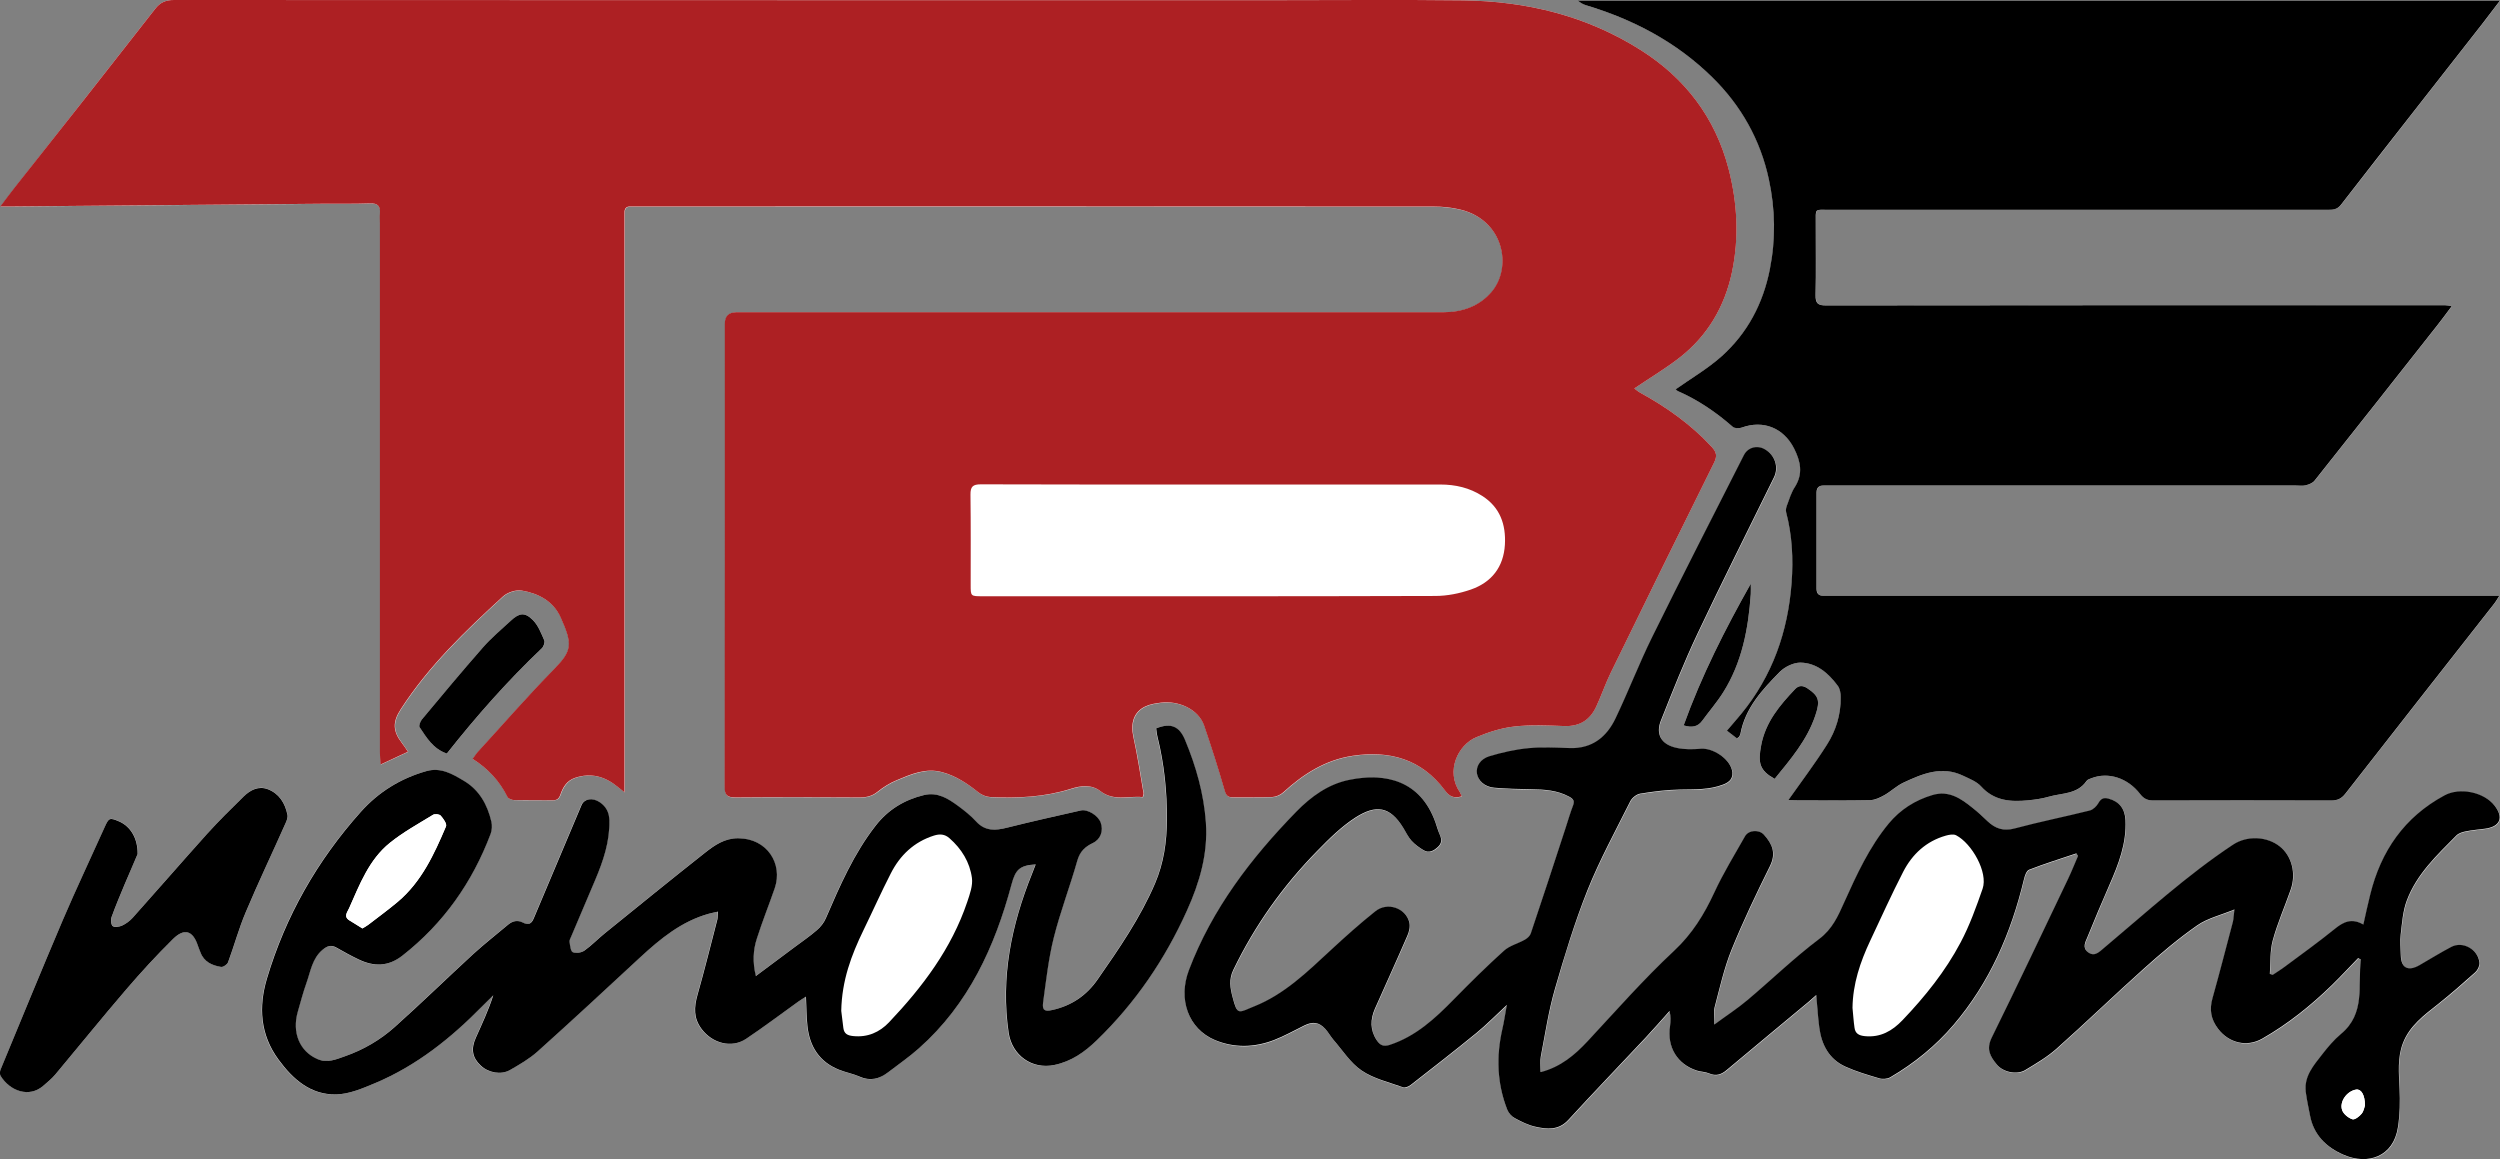
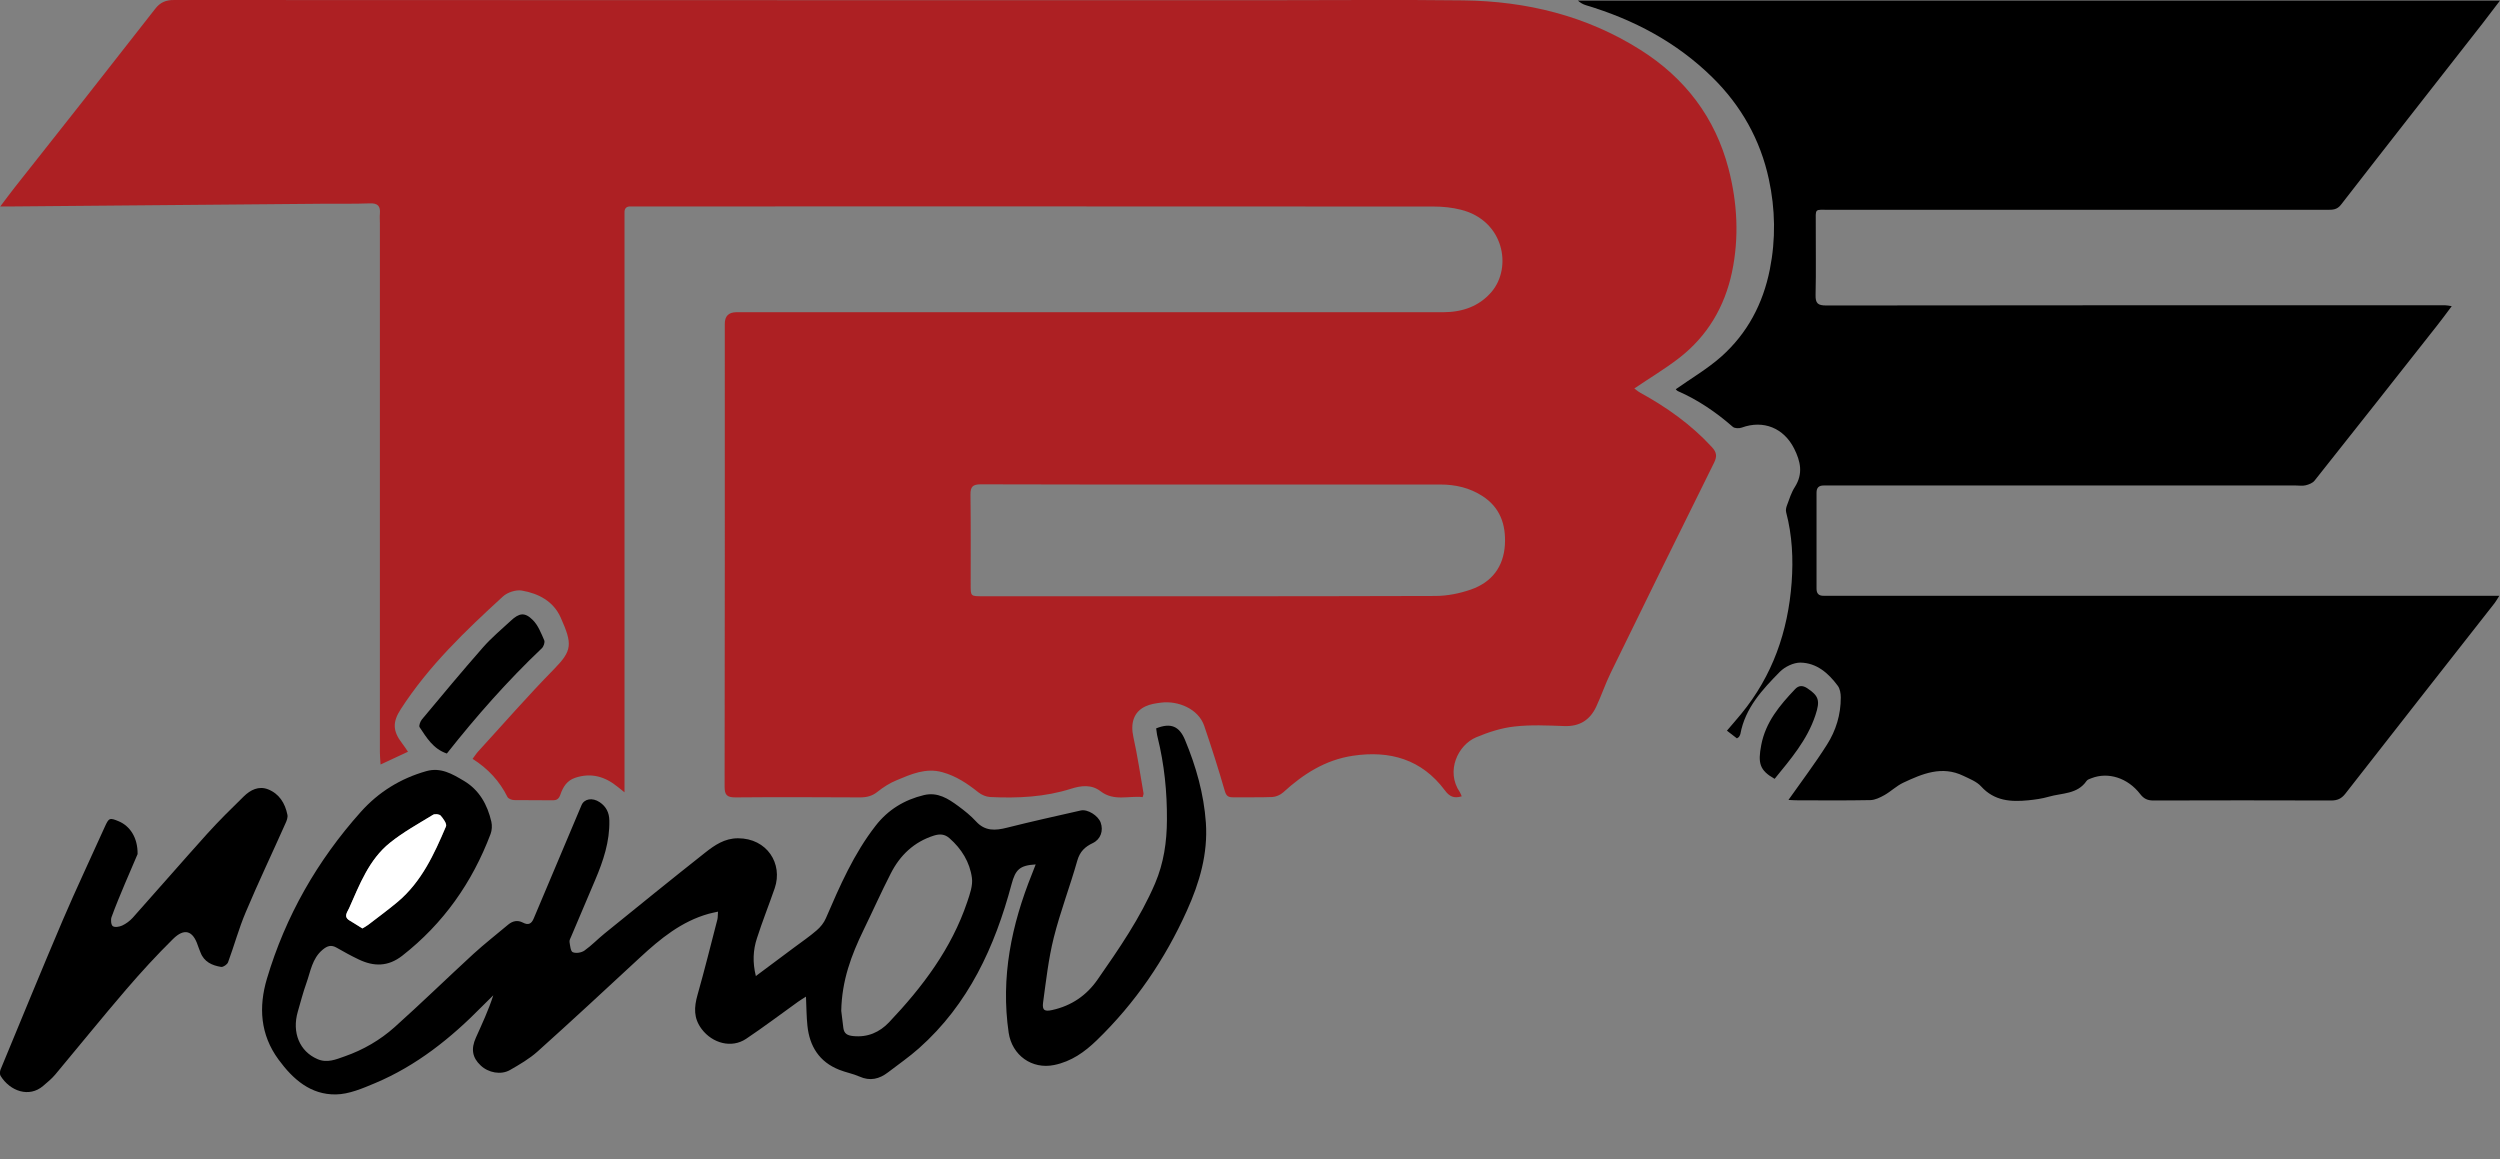
<svg xmlns="http://www.w3.org/2000/svg" id="Calque_2" data-name="Calque 2" viewBox="0 0 260 120.57">
  <rect x="0" y="0" width="260" height="120.57" fill="#808080" stroke="none" />
  <defs>
    <style>
      .cls-1 {
        fill: #ad2023;
      }

      .cls-1, .cls-2, .cls-3, .cls-4 {
        stroke-width: 0px;
      }

      .cls-1, .cls-2, .cls-4 {
        fill-rule: evenodd;
      }

      .cls-2, .cls-3 {
        fill: #fff;
      }

      .cls-4 {
        fill: #000;
      }
    </style>
  </defs>
  <g id="Calque_1-2" data-name="Calque 1">
    <g>
-       <path class="cls-3" d="M152.01,82.82c-.08-.18-.12-.33-.2-.44-1.5-2.2-.17-4.92,1.7-5.7,1.26-.53,2.61-.97,3.96-1.12,1.71-.19,3.47-.11,5.21-.05,1.59.05,2.67-.64,3.32-2.02.54-1.14.94-2.36,1.49-3.49,3.57-7.3,7.15-14.6,10.76-21.87.35-.7.26-1.11-.24-1.65-2.14-2.32-4.67-4.12-7.42-5.63-.25-.14-.47-.33-.63-.45,1.61-1.09,3.2-2.04,4.65-3.16,2.95-2.28,4.75-5.34,5.51-8.95.75-3.59.56-7.2-.36-10.74-1.39-5.33-4.53-9.44-9.16-12.36C165,1.64,158.76.12,152.18.04c-6.52-.08-13.04-.02-19.55-.02C94.45.02,56.28.02,18.11,0c-.86,0-1.43.23-1.97.92C11.29,7.14,6.41,13.33,1.54,19.53c-.45.58-.89,1.16-1.48,1.95.64,0,1.03,0,1.43,0,10.69-.09,21.37-.19,32.06-.28,1.65-.02,3.3.02,4.95-.04.82-.03,1.1.3,1.04,1.07-.03.34,0,.69,0,1.04,0,18.33,0,36.67,0,55,0,.38.04.77.07,1.25,1.01-.47,1.88-.88,2.85-1.33-.24-.34-.42-.62-.62-.89-.97-1.26-1-2.2-.12-3.55,2.9-4.48,6.72-8.14,10.62-11.71.47-.43,1.36-.71,1.97-.61,1.72.3,3.27,1.1,4.03,2.8,1.24,2.77,1.21,3.43-.7,5.38-2.71,2.76-5.25,5.67-7.86,8.53-.21.23-.37.49-.6.79,1.62,1.03,2.82,2.33,3.63,3.97.09.18.46.31.7.32,1.33.03,2.67,0,4,.02.45,0,.65-.16.8-.59.27-.77.68-1.46,1.54-1.75,1.67-.56,3.11-.12,4.43.95.18.15.37.29.7.56V22.96c0-.26.01-.52,0-.78-.02-.47.16-.71.65-.69.26.01.52,0,.78,0,27.57,0,55.15,0,82.72.01.94,0,1.91.1,2.83.33,4.49,1.11,5.37,6.01,3.18,8.56-1.29,1.5-3.04,2.1-5.02,2.1-24.5,0-49,0-73.51,0q-1.19,0-1.2,1.2c0,16.05,0,32.09-.02,48.14,0,.88.25,1.13,1.13,1.12,4.31-.04,8.63-.03,12.95,0,.7,0,1.26-.14,1.83-.59.6-.48,1.28-.91,1.99-1.2,1.51-.62,3.03-1.31,4.75-.83,1.42.4,2.61,1.18,3.74,2.09.33.27.81.47,1.23.49,2.84.14,5.66,0,8.41-.86,1.03-.33,2.13-.47,3.07.26,1.38,1.07,2.92.45,4.38.61.05-.22.1-.31.09-.38-.34-1.96-.63-3.94-1.06-5.88-.31-1.41.02-2.59,1.24-3.17.51-.24,1.11-.33,1.67-.4,1.72-.21,3.85.63,4.46,2.42.76,2.23,1.48,4.48,2.13,6.74.16.55.36.69.87.69,1.36-.02,2.72.03,4.08-.03.39-.02.84-.22,1.13-.48,2.08-1.91,4.38-3.38,7.24-3.81,3.87-.58,7.17.37,9.58,3.6.47.64.95.85,1.74.62ZM260,.06h-95.88c.26.24.54.39.83.48,4.97,1.48,9.44,3.85,13.16,7.51,3,2.95,5,6.5,5.87,10.59.66,3.1.73,6.25.1,9.39-.71,3.57-2.34,6.64-5.04,9.05-1.44,1.28-3.14,2.27-4.74,3.4-.01-.01.09.14.23.2,2.11.93,3.97,2.21,5.7,3.71.19.17.66.18.93.08,2.24-.82,4.37.04,5.45,2.18.67,1.34.95,2.62.08,3.99-.36.58-.57,1.26-.82,1.9-.09.23-.15.52-.09.74.63,2.41.75,4.83.57,7.31-.37,5.09-1.99,9.68-5.25,13.66-.47.57-.96,1.13-1.48,1.74.39.3.73.56,1.04.8.12-.08.18-.1.21-.15.06-.1.13-.2.15-.31.5-2.71,2.29-4.62,4.11-6.47.51-.52,1.4-.96,2.12-.95,1.7.02,2.92,1.09,3.89,2.4.23.32.32.81.32,1.22,0,1.77-.51,3.45-1.44,4.92-1.24,1.96-2.64,3.81-4,5.74.24.01.51.04.79.04,2.58,0,5.16.03,7.73-.02.49,0,1.02-.27,1.46-.52.67-.38,1.25-.96,1.94-1.28,2-.94,4.04-1.82,6.28-.72.64.31,1.38.6,1.84,1.1,1.37,1.51,3.08,1.62,4.9,1.44.71-.07,1.44-.17,2.12-.37,1.37-.4,2.98-.24,3.94-1.64.1-.15.33-.22.52-.29,1.73-.67,3.75-.04,5.06,1.65.38.49.75.67,1.37.67,6.17-.02,12.34-.02,18.5,0,.64,0,1.06-.19,1.46-.7,5.17-6.62,10.35-13.22,15.53-19.83.15-.19.26-.41.49-.76h-1.37c-22.65,0-45.3,0-67.94,0-.32,0-.64-.01-.96,0-.51.01-.74-.23-.74-.74,0-3.33,0-6.66,0-9.99,0-.51.24-.74.74-.74.35,0,.7,0,1.04,0,16.01,0,32.03,0,48.05,0,.35,0,.71.06,1.04-.02.33-.08.73-.23.92-.48,4.25-5.35,8.49-10.73,12.72-16.1.51-.64.99-1.3,1.55-2.05-.33-.05-.49-.09-.66-.09-1.5,0-3.01,0-4.52,0-19.95,0-39.91,0-59.86.02-.88,0-1.14-.21-1.12-1.1.06-2.46.01-4.92.02-7.39,0-1.67-.21-1.46,1.49-1.46,17.23,0,34.46,0,51.7,0,.55,0,1.02,0,1.44-.54,4.9-6.31,9.83-12.6,14.76-18.9.56-.72,1.11-1.45,1.77-2.32ZM160.25,111.5c0-.57-.08-1.1.02-1.59.45-2.35.81-4.73,1.47-7.03.99-3.46,2.04-6.92,3.38-10.25,1.27-3.17,2.92-6.19,4.45-9.25.18-.36.65-.74,1.03-.8,1.39-.22,2.79-.41,4.2-.43,1.51-.02,3,.04,4.44-.52.72-.28,1.1-.71.91-1.51-.29-1.21-1.99-2.31-3.23-2.21-.85.07-1.74.08-2.56-.1-1.55-.35-2.17-1.41-1.6-2.83,1.21-3.05,2.42-6.11,3.82-9.07,2.57-5.44,5.29-10.82,7.94-16.23.52-1.06.1-2.3-.92-2.9-.8-.48-1.79-.23-2.21.6-3.19,6.3-6.4,12.58-9.53,18.9-1.37,2.79-2.49,5.7-3.83,8.5-.92,1.92-2.41,3.13-4.7,3.06-1.45-.04-2.91-.13-4.34.01-1.36.13-2.72.44-4.04.83-.98.29-1.43,1.07-1.32,1.8.11.76.81,1.4,1.8,1.48,1.29.11,2.59.14,3.89.16,1.34.02,2.66.11,3.88.76.41.22.62.44.42.95-.3.75-.51,1.53-.76,2.29-1.21,3.67-2.41,7.34-3.63,11-.09.26-.36.5-.6.64-.72.4-1.59.62-2.18,1.15-1.8,1.62-3.52,3.33-5.22,5.06-1.96,1.99-3.97,3.86-6.7,4.75-.64.21-.98-.01-1.31-.48-.72-1.06-.69-2.17-.2-3.3,1.11-2.53,2.27-5.04,3.37-7.58.18-.42.31-.97.21-1.39-.37-1.5-2.29-2.16-3.53-1.16-1.62,1.29-3.17,2.68-4.69,4.09-2.42,2.24-4.78,4.55-7.91,5.8-1.64.66-1.75.99-2.25-.94-.25-.95-.41-1.86.07-2.85,2.23-4.62,5.16-8.73,8.74-12.39,1.22-1.25,2.5-2.52,3.96-3.46,2.12-1.36,3.59-1.21,5,1.11.27.44.5.93.84,1.31.36.39.81.72,1.27.99.57.32,1.05.04,1.48-.36.4-.37.41-.78.19-1.25-.19-.42-.3-.87-.46-1.3-1.55-4.34-5.18-5.18-8.98-4.41-2.18.44-3.96,1.74-5.48,3.3-4.71,4.82-8.76,10.1-11.18,16.5-1.14,3.02-.06,6.09,2.73,7.26,2.01.84,4.09.78,6.1,0,1.1-.42,2.13-1.01,3.19-1.53.89-.43,1.52-.34,2.18.38.31.34.52.76.83,1.11.96,1.1,1.78,2.42,2.95,3.21,1.25.85,2.84,1.22,4.3,1.74.21.08.57-.08.78-.24,2.3-1.79,4.59-3.58,6.85-5.42,1.04-.85,1.98-1.81,3.16-2.91-.18,1-.3,1.75-.46,2.48-.64,2.86-.57,5.68.51,8.43.14.34.46.69.79.87.68.37,1.41.73,2.15.89,1.21.27,2.41.38,3.42-.73,2.63-2.88,5.34-5.68,8.01-8.53.85-.91,1.67-1.85,2.5-2.78.15.59.13,1.1.05,1.6-.32,2.15.75,3.94,2.8,4.6.41.13.87.12,1.26.29.71.31,1.25.13,1.82-.34,2.85-2.39,5.71-4.76,8.57-7.14.21-.18.42-.37.76-.67.11,1.25.17,2.34.32,3.41.24,1.78,1.02,3.27,2.72,4.04,1.12.51,2.31.86,3.5,1.21.35.1.85.07,1.16-.11,2.49-1.45,4.7-3.25,6.57-5.44,3.75-4.39,5.98-9.54,7.32-15.11.09-.38.27-.92.54-1.03,1.61-.63,3.27-1.14,4.92-1.7.06.09.12.19.17.28-.34.79-.65,1.58-1.02,2.35-2.63,5.51-5.24,11.03-7.94,16.51-.62,1.25-.14,2.01.52,2.82.66.81,2.09,1.09,2.94.58,1.13-.68,2.29-1.36,3.27-2.23,3.06-2.73,6-5.58,9.06-8.31,1.78-1.59,3.61-3.15,5.56-4.51,1.07-.75,2.44-1.06,3.88-1.66-.07.63-.07.97-.16,1.29-.69,2.65-1.38,5.3-2.12,7.94-.34,1.2-.17,2.22.6,3.21,1.13,1.45,2.97,1.9,4.56,1,2.68-1.52,5.06-3.44,7.26-5.58.93-.91,1.82-1.87,2.73-2.81.09.06.19.12.28.18-.34,2.66.5,5.6-2.08,7.73-.73.6-1.36,1.34-1.93,2.1-.89,1.16-1.92,2.29-1.72,3.92.1.8.29,1.59.43,2.39.38,2.07,1.71,3.37,3.54,4.16,2.47,1.06,5.14.21,5.61-2.87.2-1.33.22-2.7.17-4.04-.07-1.59-.23-3.2.35-4.71.69-1.8,2.2-2.91,3.66-4.07,1.33-1.05,2.61-2.17,3.87-3.31.25-.22.46-.66.43-.98-.12-1.39-1.72-2.28-2.93-1.65-1.12.59-2.19,1.25-3.29,1.89-1.18.69-1.93.3-1.96-1.02-.01-.72-.1-1.46-.01-2.17.14-1.19.23-2.43.64-3.54,1.03-2.75,3.15-4.73,5.16-6.76.24-.24.66-.36,1.01-.43.65-.13,1.32-.18,1.98-.27,1.57-.22,1.95-1.16.97-2.4-1.1-1.4-3.62-1.91-5.2-1.06-4.17,2.25-6.62,5.79-7.73,10.33-.24.99-.46,1.99-.71,3.1-1.2-.7-2.05-.29-2.94.43-1.68,1.36-3.44,2.62-5.18,3.92-.42.32-.88.59-1.31.89-.1-.04-.2-.08-.3-.11.09-1.16,0-2.37.3-3.47.49-1.8,1.25-3.52,1.87-5.29.59-1.68.1-3.51-1.13-4.49-1.33-1.05-3.39-1.16-4.87-.18-4.8,3.18-9.04,7.07-13.44,10.76-.5.42-.97.93-1.65.41-.61-.46-.27-1.04-.05-1.56.75-1.81,1.49-3.62,2.28-5.41.95-2.15,1.79-4.32,1.68-6.74-.05-1.18-.63-1.95-1.76-2.25-.5-.13-.79,0-1.06.47-.18.32-.54.67-.88.76-2.6.65-5.23,1.19-7.83,1.87-1.15.31-2.01.02-2.81-.75-.5-.48-1.01-.94-1.55-1.38-1.21-.98-2.47-1.85-4.17-1.35-1.82.54-3.36,1.52-4.57,2.98-2.03,2.45-3.34,5.31-4.62,8.18-.64,1.43-1.22,2.77-2.6,3.81-2.6,1.96-4.95,4.24-7.44,6.34-1.04.88-2.19,1.63-3.46,2.56,0-.79-.11-1.32.02-1.8.53-2,.98-4.05,1.75-5.96,1.2-2.96,2.58-5.85,4-8.71.67-1.34.25-2.29-.61-3.26-.51-.57-1.6-.51-1.98.16-1.09,1.93-2.26,3.83-3.19,5.84-1.06,2.29-2.3,4.31-4.2,6.08-3.16,2.94-6.02,6.21-8.97,9.38-1.34,1.44-2.78,2.68-4.87,3.22ZM78.58,101.53c-.35-1.46-.28-2.72.11-3.94.57-1.75,1.25-3.47,1.85-5.21.88-2.54-.79-5.19-3.82-5.19-1.39,0-2.43.71-3.41,1.49-3.51,2.77-6.98,5.59-10.45,8.4-.72.58-1.36,1.26-2.11,1.79-.31.22-.88.31-1.21.17-.23-.09-.28-.68-.34-1.06-.03-.18.09-.39.17-.57.83-1.96,1.66-3.93,2.5-5.89.85-1.97,1.52-3.99,1.47-6.18-.02-.82-.33-1.45-1-1.9-.77-.51-1.62-.35-1.89.3-1.65,3.93-3.32,7.85-4.97,11.78-.25.59-.58.74-1.13.44-.56-.29-1.07-.18-1.53.21-1.22,1.01-2.47,1.99-3.63,3.06-2.74,2.51-5.41,5.11-8.18,7.6-1.51,1.35-3.27,2.37-5.19,3.04-.91.32-1.83.72-2.85.28-1.84-.81-2.66-2.76-2.03-4.93.29-1,.55-2.01.9-2.99.43-1.2.59-2.53,1.67-3.44.49-.41.9-.55,1.47-.22.75.43,1.51.85,2.29,1.22,1.58.76,3.06.76,4.54-.39,4.28-3.34,7.27-7.61,9.18-12.66.14-.38.17-.87.08-1.27-.4-1.78-1.25-3.31-2.87-4.26-1.18-.69-2.38-1.43-3.9-1-2.69.76-4.96,2.17-6.81,4.24-4.53,5.06-7.83,10.84-9.76,17.34-.87,2.93-.71,5.81,1.21,8.42,1.51,2.05,3.34,3.66,5.96,3.62,1.37-.02,2.79-.63,4.09-1.18,4.3-1.81,7.87-4.67,11.11-7.97.38-.39.78-.77,1.17-1.16-.5,1.55-1.17,2.98-1.81,4.41-.53,1.17-.36,2.08.5,2.89.8.75,2.11,1.01,3.05.47.99-.57,2.01-1.16,2.86-1.92,3.59-3.22,7.12-6.51,10.66-9.78,2.11-1.95,4.31-3.76,7.15-4.55.29-.08.58-.13.96-.22-.02.36,0,.59-.06.8-.68,2.62-1.33,5.26-2.07,7.86-.36,1.28-.43,2.41.44,3.56,1.11,1.47,3.1,2.02,4.61,1.01,1.84-1.23,3.61-2.57,5.41-3.86.24-.17.49-.32.82-.53.05,1.12.05,2.07.15,3.02.22,2.14,1.23,3.76,3.29,4.58.69.28,1.45.4,2.12.71,1.11.5,2.07.26,2.98-.44,1.07-.82,2.2-1.6,3.21-2.5,5.17-4.58,7.9-10.54,9.63-17.06.41-1.54.85-1.97,2.51-2.06-.13.34-.25.66-.38.98-2.13,5.31-3.27,10.76-2.43,16.52.34,2.36,2.42,3.85,4.74,3.36,1.79-.37,3.16-1.35,4.42-2.57,4.01-3.88,7.09-8.4,9.38-13.49,1.31-2.91,2.19-5.91,1.97-9.14-.21-2.99-1.02-5.84-2.17-8.61-.59-1.42-1.46-1.81-3-1.2.05.3.07.61.15.92.7,2.83.99,5.69.97,8.6-.01,2.28-.33,4.49-1.23,6.6-1.55,3.6-3.76,6.8-5.98,10-1.15,1.65-2.72,2.73-4.71,3.17-.79.18-1.07.04-.96-.78.3-2.26.56-4.54,1.11-6.74.68-2.71,1.69-5.33,2.45-8.02.26-.94.79-1.43,1.61-1.82.83-.4,1.12-1.29.82-2.13-.26-.72-1.35-1.42-2.07-1.26-2.56.58-5.12,1.14-7.67,1.79-1.22.31-2.29.38-3.23-.66-.54-.59-1.19-1.1-1.83-1.58-1.05-.78-2.15-1.49-3.58-1.15-2.04.49-3.74,1.53-5.02,3.18-2.27,2.92-3.73,6.27-5.18,9.63-.2.47-.57.92-.96,1.26-.74.64-1.55,1.19-2.34,1.78-1.29.96-2.58,1.92-4.01,2.99ZM14.32,88.8c.03-1.69-.79-2.9-1.95-3.39-.97-.41-1.04-.37-1.47.59-1.45,3.23-2.97,6.43-4.36,9.68-2.21,5.16-4.33,10.36-6.47,15.54-.08.19-.1.5,0,.66.99,1.6,2.97,2.29,4.42,1.05.44-.37.9-.74,1.26-1.18,2.46-2.94,4.87-5.93,7.37-8.84,1.56-1.81,3.18-3.58,4.88-5.26,1.18-1.17,2.07-.88,2.58.66.08.25.19.48.28.73.37.99,1.21,1.37,2.15,1.51.22.03.64-.26.72-.49.64-1.73,1.12-3.52,1.84-5.21,1.31-3.1,2.75-6.15,4.13-9.23.13-.28.26-.63.2-.9-.24-1.19-.85-2.17-2.01-2.64-.98-.39-1.83.05-2.52.73-1.3,1.27-2.6,2.54-3.81,3.89-2.61,2.89-5.16,5.83-7.75,8.74-.3.33-.69.62-1.1.81-.29.13-.76.21-.97.06-.18-.13-.23-.66-.13-.94.43-1.19.92-2.35,1.41-3.52.48-1.16.99-2.32,1.31-3.06ZM46.48,78.37c3.08-3.9,6.31-7.57,9.88-10.95.19-.18.34-.62.25-.83-.33-.74-.64-1.56-1.2-2.12-.84-.83-1.41-.73-2.29.1-.97.9-2,1.76-2.87,2.75-2.16,2.46-4.26,4.99-6.36,7.5-.17.21-.34.65-.24.81.73,1.09,1.41,2.27,2.84,2.74ZM175.1,75.44c.86.26,1.46.15,1.92-.47.73-.99,1.55-1.93,2.2-2.98,1.95-3.12,2.61-6.61,2.86-10.21.02-.35,0-.71,0-1.07-2.68,4.76-5.12,9.56-6.98,14.73ZM184.56,81c1.66-2.04,3.39-4.03,4.24-6.61.51-1.56.35-2.02-.87-2.83-.45-.3-.85-.3-1.24.11-1.59,1.69-3.06,3.41-3.52,5.81-.36,1.9-.19,2.64,1.39,3.52Z" />
      <path class="cls-1" d="M152.01,82.82c-.8.24-1.27.02-1.74-.62-2.41-3.23-5.71-4.18-9.58-3.6-2.86.43-5.15,1.9-7.24,3.81-.29.26-.74.46-1.13.48-1.36.06-2.72.01-4.08.03-.5,0-.71-.13-.87-.69-.65-2.26-1.37-4.51-2.13-6.74-.61-1.79-2.74-2.63-4.46-2.42-.57.07-1.17.16-1.67.4-1.22.58-1.55,1.76-1.24,3.17.43,1.94.72,3.92,1.06,5.88.01.08-.04.16-.09.38-1.46-.16-2.99.46-4.38-.61-.94-.73-2.04-.59-3.07-.26-2.75.87-5.56,1-8.41.86-.42-.02-.89-.22-1.23-.49-1.14-.91-2.32-1.7-3.74-2.09-1.72-.48-3.24.2-4.75.83-.71.29-1.39.72-1.99,1.2-.56.45-1.13.59-1.83.59-4.32-.02-8.63-.04-12.95,0-.88,0-1.13-.24-1.13-1.12.03-16.05.02-32.09.02-48.14q0-1.19,1.2-1.2c24.5,0,49,0,73.51,0,1.98,0,3.73-.6,5.02-2.1,2.19-2.55,1.31-7.44-3.18-8.56-.91-.23-1.88-.33-2.83-.33-27.57-.02-55.15-.01-82.72-.01-.26,0-.52.01-.78,0-.49-.02-.67.23-.65.69.01.26,0,.52,0,.78v59.46c-.33-.27-.52-.41-.7-.56-1.31-1.07-2.75-1.51-4.43-.95-.87.29-1.27.97-1.54,1.75-.15.43-.35.59-.8.59-1.33-.02-2.66,0-4-.02-.24,0-.61-.14-.7-.32-.82-1.65-2.01-2.94-3.63-3.97.23-.3.39-.57.6-.79,2.61-2.85,5.15-5.77,7.86-8.53,1.91-1.95,1.94-2.6.7-5.38-.76-1.7-2.31-2.5-4.03-2.8-.61-.11-1.5.18-1.97.61-3.9,3.57-7.72,7.22-10.62,11.71-.88,1.35-.85,2.29.12,3.55.21.27.39.55.62.89-.97.45-1.83.86-2.85,1.33-.03-.48-.07-.87-.07-1.25,0-18.33,0-36.67,0-55,0-.35-.03-.7,0-1.04.07-.77-.21-1.1-1.04-1.07-1.65.06-3.3.03-4.95.04-10.69.09-21.37.19-32.06.28-.39,0-.79,0-1.43,0,.6-.79,1.03-1.38,1.48-1.95C6.41,13.33,11.29,7.14,16.13.93,16.67.23,17.25,0,18.11,0c38.17.02,76.35.02,114.52.02,6.52,0,13.03-.06,19.55.02,6.58.08,12.82,1.6,18.43,5.15,4.63,2.92,7.77,7.03,9.16,12.36.92,3.54,1.11,7.16.36,10.74-.76,3.61-2.56,6.67-5.51,8.95-1.45,1.12-3.04,2.07-4.65,3.16.16.12.38.31.63.45,2.75,1.51,5.28,3.31,7.42,5.63.5.54.59.95.24,1.65-3.61,7.28-7.2,14.57-10.76,21.87-.55,1.14-.96,2.35-1.49,3.49-.65,1.39-1.73,2.08-3.32,2.02-1.74-.06-3.49-.15-5.21.05-1.35.15-2.7.59-3.96,1.12-1.87.78-3.2,3.5-1.7,5.7.08.12.12.26.2.44ZM126.25,50.39c-8.08,0-16.16.01-24.24-.02-.84,0-1.09.24-1.08,1.08.04,3.13.02,6.26.02,9.38,0,1.18,0,1.18,1.22,1.18,15.7,0,31.39.02,47.09-.03,1.25,0,2.54-.26,3.72-.67,2.14-.75,3.39-2.33,3.53-4.66.12-2.11-.51-3.89-2.35-5.07-1.32-.85-2.79-1.19-4.36-1.19-7.85.01-15.69,0-23.54,0Z" />
      <path class="cls-4" d="M260,.06c-.66.87-1.21,1.6-1.77,2.32-4.92,6.3-9.86,12.58-14.76,18.9-.42.55-.89.54-1.44.54-17.23,0-34.46,0-51.7,0-1.7,0-1.48-.21-1.49,1.46-.01,2.46.04,4.92-.02,7.39-.02.89.24,1.1,1.12,1.1,19.95-.03,39.91-.02,59.86-.02,1.51,0,3.01,0,4.52,0,.17,0,.33.04.66.09-.56.75-1.04,1.41-1.55,2.05-4.23,5.37-8.46,10.74-12.72,16.1-.2.25-.59.4-.92.48-.33.08-.69.02-1.04.02-16.02,0-32.03,0-48.05,0-.35,0-.7,0-1.04,0-.5,0-.74.23-.74.74,0,3.33,0,6.66,0,9.99,0,.5.22.75.74.74.32-.01.64,0,.96,0,22.65,0,45.29,0,67.94,0h1.37c-.23.35-.34.57-.49.76-5.18,6.61-10.37,13.21-15.53,19.83-.4.51-.82.7-1.46.7-6.17-.02-12.34-.02-18.5,0-.61,0-.99-.18-1.37-.67-1.3-1.69-3.33-2.32-5.06-1.65-.19.07-.42.14-.52.29-.96,1.4-2.57,1.24-3.94,1.64-.69.2-1.41.3-2.12.37-1.82.18-3.53.07-4.9-1.44-.46-.51-1.2-.79-1.84-1.1-2.24-1.09-4.28-.22-6.28.72-.69.33-1.27.9-1.94,1.28-.45.25-.97.51-1.46.52-2.58.05-5.15.03-7.73.02-.28,0-.55-.03-.79-.04,1.36-1.93,2.76-3.78,4-5.74.94-1.47,1.45-3.15,1.44-4.92,0-.41-.08-.91-.32-1.22-.97-1.31-2.2-2.38-3.89-2.4-.71,0-1.6.43-2.12.95-1.82,1.85-3.61,3.76-4.11,6.47-.02.11-.09.21-.15.31-.03.04-.09.06-.21.15-.31-.24-.65-.5-1.04-.8.52-.61,1.01-1.17,1.48-1.74,3.26-3.97,4.87-8.56,5.25-13.66.18-2.48.06-4.91-.57-7.31-.06-.23,0-.51.09-.74.24-.65.45-1.33.82-1.9.87-1.38.59-2.65-.08-3.99-1.08-2.14-3.2-3-5.45-2.18-.27.1-.74.09-.93-.08-1.73-1.51-3.6-2.79-5.7-3.71-.14-.06-.24-.22-.23-.2,1.6-1.13,3.3-2.12,4.74-3.4,2.7-2.41,4.33-5.48,5.04-9.05.63-3.15.57-6.29-.1-9.39-.88-4.1-2.88-7.65-5.87-10.59-3.72-3.66-8.19-6.02-13.16-7.51-.29-.09-.57-.24-.83-.48h95.88Z" />
-       <path class="cls-4" d="M160.25,111.5c2.08-.55,3.53-1.78,4.87-3.22,2.95-3.17,5.81-6.43,8.97-9.38,1.9-1.77,3.14-3.79,4.2-6.08.93-2.01,2.1-3.91,3.19-5.84.38-.67,1.47-.73,1.98-.16.86.96,1.28,1.91.61,3.26-1.42,2.86-2.8,5.75-4,8.71-.77,1.91-1.22,3.96-1.75,5.96-.13.48-.02,1.01-.02,1.8,1.26-.93,2.42-1.68,3.46-2.56,2.49-2.1,4.84-4.38,7.44-6.34,1.38-1.04,1.96-2.38,2.6-3.81,1.29-2.87,2.6-5.73,4.62-8.18,1.21-1.46,2.75-2.44,4.57-2.98,1.7-.5,2.96.37,4.17,1.35.54.43,1.05.9,1.55,1.38.81.77,1.66,1.06,2.81.75,2.59-.69,5.22-1.22,7.83-1.87.34-.09.7-.44.88-.76.26-.47.56-.61,1.06-.47,1.13.3,1.71,1.07,1.76,2.25.11,2.42-.73,4.58-1.68,6.74-.79,1.79-1.54,3.6-2.28,5.41-.22.52-.55,1.1.05,1.56.68.52,1.15.01,1.65-.41,4.4-3.69,8.64-7.58,13.44-10.76,1.48-.98,3.54-.87,4.87.18,1.24.98,1.72,2.81,1.13,4.49-.62,1.77-1.38,3.49-1.87,5.29-.3,1.1-.21,2.31-.3,3.47.1.04.2.08.3.11.44-.3.89-.57,1.31-.89,1.74-1.29,3.5-2.56,5.18-3.92.89-.72,1.74-1.12,2.94-.43.25-1.11.46-2.11.71-3.1,1.11-4.54,3.56-8.08,7.73-10.33,1.58-.86,4.1-.35,5.2,1.06.97,1.24.6,2.18-.97,2.4-.66.09-1.33.14-1.98.27-.36.07-.77.19-1.01.43-2.01,2.03-4.13,4.01-5.16,6.76-.42,1.11-.5,2.35-.64,3.54-.09.71,0,1.45.01,2.17.03,1.32.77,1.71,1.96,1.02,1.09-.63,2.17-1.3,3.29-1.89,1.21-.64,2.81.26,2.93,1.65.03.32-.18.75-.43.98-1.26,1.13-2.54,2.25-3.87,3.31-1.46,1.15-2.97,2.26-3.66,4.07-.58,1.52-.42,3.12-.35,4.71.06,1.34.04,2.71-.17,4.04-.47,3.08-3.14,3.93-5.61,2.87-1.84-.79-3.17-2.09-3.54-4.16-.15-.8-.33-1.59-.43-2.39-.2-1.63.83-2.77,1.72-3.92.58-.75,1.21-1.5,1.93-2.1,2.59-2.13,1.74-5.07,2.08-7.73-.09-.06-.18-.12-.28-.18-.91.94-1.8,1.9-2.73,2.81-2.2,2.14-4.58,4.05-7.26,5.58-1.59.9-3.43.46-4.56-1-.77-1-.94-2.01-.6-3.21.74-2.64,1.42-5.29,2.12-7.94.08-.32.08-.66.16-1.29-1.44.6-2.81.91-3.88,1.66-1.95,1.36-3.79,2.92-5.56,4.51-3.05,2.73-6,5.59-9.06,8.31-.98.87-2.14,1.55-3.27,2.23-.85.51-2.28.23-2.94-.58-.67-.81-1.14-1.57-.52-2.82,2.7-5.48,5.31-11,7.94-16.51.37-.77.68-1.57,1.02-2.35-.06-.09-.12-.19-.17-.28-1.64.55-3.3,1.07-4.92,1.7-.28.11-.45.65-.54,1.03-1.34,5.57-3.57,10.72-7.32,15.11-1.87,2.19-4.09,3.99-6.57,5.44-.31.18-.81.22-1.16.11-1.18-.35-2.38-.7-3.5-1.21-1.7-.77-2.48-2.26-2.72-4.04-.15-1.08-.2-2.16-.32-3.41-.34.3-.55.49-.76.67-2.86,2.38-5.72,4.75-8.57,7.14-.56.47-1.11.65-1.82.34-.39-.17-.85-.16-1.26-.29-2.05-.66-3.12-2.44-2.8-4.6.07-.5.1-1.01-.05-1.6-.83.93-1.65,1.87-2.5,2.78-2.67,2.85-5.37,5.65-8.01,8.53-1.01,1.11-2.21,1-3.42.73-.75-.16-1.47-.52-2.15-.89-.33-.17-.65-.52-.79-.87-1.08-2.75-1.16-5.57-.51-8.43.17-.74.28-1.49.46-2.48-1.18,1.09-2.12,2.06-3.16,2.91-2.25,1.84-4.55,3.63-6.85,5.42-.21.16-.57.31-.78.24-1.46-.53-3.05-.89-4.3-1.74-1.17-.79-1.99-2.11-2.95-3.21-.3-.35-.52-.77-.83-1.11-.66-.72-1.29-.81-2.18-.38-1.06.52-2.09,1.11-3.19,1.53-2.02.77-4.09.83-6.1,0-2.79-1.17-3.87-4.24-2.73-7.26,2.42-6.39,6.47-11.67,11.18-16.5,1.52-1.56,3.31-2.86,5.48-3.3,3.8-.78,7.43.07,8.98,4.41.15.43.27.88.46,1.3.21.48.21.88-.19,1.25-.43.4-.92.69-1.48.36-.46-.27-.91-.6-1.27-.99-.34-.38-.57-.86-.84-1.31-1.41-2.32-2.88-2.46-5-1.11-1.46.94-2.74,2.21-3.96,3.46-3.58,3.65-6.51,7.77-8.74,12.39-.48.99-.32,1.91-.07,2.85.5,1.93.61,1.6,2.25.94,3.13-1.25,5.49-3.56,7.91-5.8,1.52-1.41,3.07-2.8,4.69-4.09,1.25-1,3.16-.34,3.53,1.16.1.43-.02.97-.21,1.39-1.1,2.54-2.25,5.05-3.37,7.58-.49,1.12-.52,2.24.2,3.3.32.47.67.69,1.31.48,2.74-.89,4.75-2.76,6.7-4.75,1.7-1.73,3.42-3.44,5.22-5.06.59-.53,1.46-.74,2.18-1.15.25-.14.52-.39.6-.64,1.23-3.66,2.43-7.33,3.63-11,.25-.77.47-1.54.76-2.29.21-.51,0-.73-.42-.95-1.22-.65-2.53-.74-3.88-.76-1.3-.02-2.6-.05-3.89-.16-.98-.08-1.69-.73-1.8-1.48-.11-.73.34-1.51,1.32-1.8,1.31-.39,2.67-.7,4.04-.83,1.43-.14,2.89-.05,4.34-.01,2.29.06,3.78-1.15,4.7-3.06,1.34-2.8,2.46-5.72,3.83-8.5,3.12-6.33,6.34-12.61,9.53-18.9.42-.83,1.41-1.08,2.21-.6,1.02.6,1.44,1.84.92,2.9-2.65,5.41-5.37,10.79-7.94,16.23-1.4,2.96-2.61,6.02-3.82,9.07-.57,1.42.05,2.49,1.6,2.83.82.19,1.71.17,2.56.1,1.24-.1,2.94,1.01,3.23,2.21.19.8-.19,1.24-.91,1.51-1.44.56-2.94.49-4.44.52-1.4.02-2.81.2-4.2.43-.38.06-.85.44-1.03.8-1.53,3.06-3.18,6.08-4.45,9.25-1.33,3.34-2.38,6.8-3.38,10.25-.66,2.29-1.02,4.68-1.47,7.03-.09.49-.02,1.02-.02,1.59ZM192.66,104.82c.07.69.11,1.38.21,2.07.08.6.46.81,1.08.87,1.63.16,2.85-.55,3.91-1.66,2.34-2.45,4.46-5.09,6.04-8.08.94-1.77,1.63-3.69,2.29-5.59.59-1.71-1.12-4.71-2.75-5.56-.28-.15-.74-.06-1.09.04-2.03.58-3.48,1.93-4.42,3.76-1.21,2.35-2.3,4.77-3.43,7.17-1.04,2.21-1.81,4.49-1.84,6.98ZM245.96,114.96c-.01-1.12-.41-1.72-.91-1.65-.96.14-1.79,1.27-1.46,2.16.15.4.64.79,1.06.93.24.08.73-.29.96-.58.23-.29.29-.72.35-.87Z" />
      <path class="cls-4" d="M78.58,101.53c1.43-1.07,2.72-2.03,4.01-2.99.79-.59,1.6-1.14,2.34-1.78.4-.34.76-.79.96-1.26,1.45-3.36,2.91-6.72,5.18-9.63,1.28-1.65,2.98-2.69,5.02-3.18,1.43-.34,2.52.37,3.58,1.15.65.48,1.29.99,1.83,1.58.94,1.04,2.01.97,3.23.66,2.54-.64,5.11-1.21,7.67-1.79.72-.16,1.81.54,2.07,1.26.3.84.01,1.73-.82,2.13-.82.39-1.34.88-1.61,1.82-.76,2.69-1.77,5.31-2.45,8.02-.55,2.2-.8,4.48-1.11,6.74-.11.82.17.96.96.78,1.99-.44,3.56-1.51,4.71-3.17,2.22-3.19,4.44-6.4,5.98-10,.9-2.11,1.22-4.31,1.23-6.6.02-2.91-.27-5.77-.97-8.6-.08-.3-.1-.62-.15-.92,1.53-.61,2.41-.22,3,1.2,1.15,2.76,1.96,5.62,2.17,8.61.22,3.22-.65,6.22-1.97,9.14-2.29,5.09-5.37,9.61-9.38,13.49-1.26,1.22-2.63,2.2-4.42,2.57-2.32.48-4.39-1.01-4.74-3.36-.84-5.76.29-11.21,2.43-16.52.13-.32.25-.64.38-.98-1.66.1-2.1.53-2.51,2.06-1.74,6.51-4.47,12.48-9.63,17.06-1.01.9-2.13,1.67-3.21,2.5-.91.7-1.87.94-2.98.44-.68-.3-1.43-.43-2.12-.71-2.06-.82-3.07-2.44-3.29-4.58-.1-.95-.1-1.9-.15-3.02-.33.21-.58.36-.82.53-1.8,1.29-3.57,2.63-5.41,3.86-1.51,1.01-3.5.46-4.61-1.01-.87-1.15-.8-2.28-.44-3.56.74-2.61,1.39-5.24,2.07-7.86.05-.21.03-.44.06-.8-.38.09-.68.14-.96.22-2.84.79-5.04,2.6-7.15,4.55-3.54,3.28-7.07,6.56-10.66,9.78-.85.76-1.87,1.35-2.86,1.92-.94.54-2.25.29-3.05-.47-.87-.81-1.03-1.72-.5-2.89.64-1.43,1.31-2.85,1.81-4.41-.39.39-.79.77-1.17,1.16-3.24,3.3-6.81,6.16-11.11,7.97-1.31.55-2.72,1.16-4.09,1.18-2.62.04-4.45-1.56-5.96-3.62-1.92-2.61-2.08-5.49-1.21-8.42,1.94-6.51,5.24-12.28,9.76-17.34,1.85-2.07,4.13-3.48,6.81-4.24,1.51-.43,2.72.3,3.9,1,1.61.95,2.46,2.48,2.87,4.26.09.4.06.89-.08,1.27-1.91,5.05-4.9,9.31-9.18,12.66-1.47,1.15-2.96,1.15-4.54.39-.78-.37-1.54-.79-2.29-1.22-.57-.33-.98-.19-1.47.22-1.08.91-1.24,2.24-1.67,3.44-.35.98-.61,1.99-.9,2.99-.63,2.18.19,4.13,2.03,4.93,1.02.45,1.94.04,2.85-.28,1.92-.67,3.68-1.69,5.19-3.04,2.77-2.48,5.44-5.08,8.18-7.6,1.17-1.07,2.42-2.04,3.63-3.06.46-.38.97-.5,1.53-.21.55.29.89.15,1.13-.44,1.65-3.93,3.32-7.85,4.97-11.78.28-.65,1.12-.82,1.89-.3.67.45.99,1.09,1,1.9.05,2.19-.63,4.2-1.47,6.18-.84,1.96-1.67,3.92-2.5,5.89-.08.18-.2.39-.17.57.06.38.11.97.34,1.06.33.14.9.05,1.21-.17.75-.53,1.39-1.21,2.11-1.79,3.47-2.81,6.94-5.63,10.45-8.4.99-.78,2.02-1.49,3.41-1.49,3.02,0,4.69,2.65,3.82,5.19-.6,1.74-1.29,3.46-1.85,5.21-.4,1.22-.47,2.49-.11,3.94ZM87.49,105.13c.05.42.13,1.1.22,1.79.08.59.43.77,1.01.83,1.51.16,2.75-.39,3.74-1.43,3.48-3.67,6.49-7.65,8.13-12.51.27-.81.6-1.71.49-2.51-.22-1.63-1.07-3.02-2.34-4.13-.49-.43-1-.46-1.61-.27-2.08.66-3.53,2.05-4.49,3.94-1,1.95-1.89,3.95-2.85,5.92-1.24,2.56-2.24,5.19-2.3,8.37ZM37.69,96.56c.24-.15.44-.25.61-.38,1.03-.79,2.08-1.56,3.07-2.39,2.48-2.09,3.79-4.96,5.02-7.85.11-.26-.27-.8-.55-1.11-.14-.16-.61-.21-.8-.09-1.52.93-3.1,1.8-4.48,2.91-2.18,1.75-3.15,4.34-4.25,6.81-.18.41-.61.87.05,1.27.44.27.87.54,1.34.83Z" />
      <path class="cls-4" d="M14.32,88.8c-.32.74-.82,1.9-1.31,3.06-.49,1.17-.98,2.33-1.41,3.52-.1.28-.05.81.13.94.21.15.68.07.97-.06.41-.19.8-.48,1.1-.81,2.59-2.9,5.15-5.85,7.75-8.74,1.22-1.35,2.51-2.62,3.81-3.89.69-.67,1.54-1.11,2.52-.73,1.16.46,1.77,1.45,2.01,2.64.06.28-.07.62-.2.9-1.37,3.08-2.82,6.12-4.13,9.23-.72,1.69-1.2,3.48-1.84,5.21-.08.23-.5.52-.72.49-.94-.15-1.78-.52-2.15-1.51-.09-.24-.2-.48-.28-.73-.51-1.54-1.4-1.83-2.58-.66-1.7,1.68-3.32,3.44-4.88,5.26-2.5,2.91-4.91,5.9-7.37,8.84-.37.44-.83.81-1.26,1.18-1.45,1.24-3.43.55-4.42-1.05-.1-.16-.08-.47,0-.66,2.15-5.19,4.27-10.38,6.47-15.54,1.39-3.25,2.91-6.45,4.36-9.68.43-.95.5-1,1.47-.59,1.16.49,1.97,1.7,1.95,3.39Z" />
      <path class="cls-4" d="M46.48,78.37c-1.43-.48-2.11-1.65-2.84-2.74-.1-.15.07-.6.24-.81,2.1-2.52,4.2-5.04,6.36-7.5.87-.99,1.9-1.85,2.87-2.75.88-.82,1.45-.93,2.29-.1.56.55.87,1.37,1.2,2.12.09.21-.06.65-.25.83-3.56,3.38-6.8,7.05-9.88,10.95Z" />
-       <path class="cls-4" d="M175.1,75.44c1.86-5.17,4.3-9.97,6.98-14.73,0,.36.02.71,0,1.07-.25,3.6-.91,7.1-2.86,10.21-.65,1.04-1.47,1.98-2.2,2.98-.46.62-1.06.73-1.92.47Z" />
      <path class="cls-4" d="M184.56,81c-1.57-.89-1.75-1.63-1.39-3.52.46-2.4,1.93-4.13,3.52-5.81.38-.4.78-.4,1.24-.11,1.22.81,1.39,1.28.87,2.83-.85,2.57-2.58,4.57-4.24,6.61Z" />
-       <path class="cls-2" d="M245.96,114.96c-.06.15-.11.59-.35.87-.23.28-.72.66-.96.58-.42-.14-.91-.53-1.06-.93-.33-.89.5-2.02,1.46-2.16.51-.07.9.53.91,1.65Z" />
      <path class="cls-2" d="M37.69,96.56c-.47-.29-.9-.57-1.34-.83-.66-.4-.23-.86-.05-1.27,1.1-2.47,2.07-5.06,4.25-6.81,1.38-1.11,2.96-1.98,4.48-2.91.19-.12.67-.07.8.09.27.31.66.85.55,1.11-1.23,2.89-2.54,5.76-5.02,7.85-.99.83-2.04,1.6-3.07,2.39-.17.13-.37.24-.61.38Z" />
    </g>
  </g>
</svg>